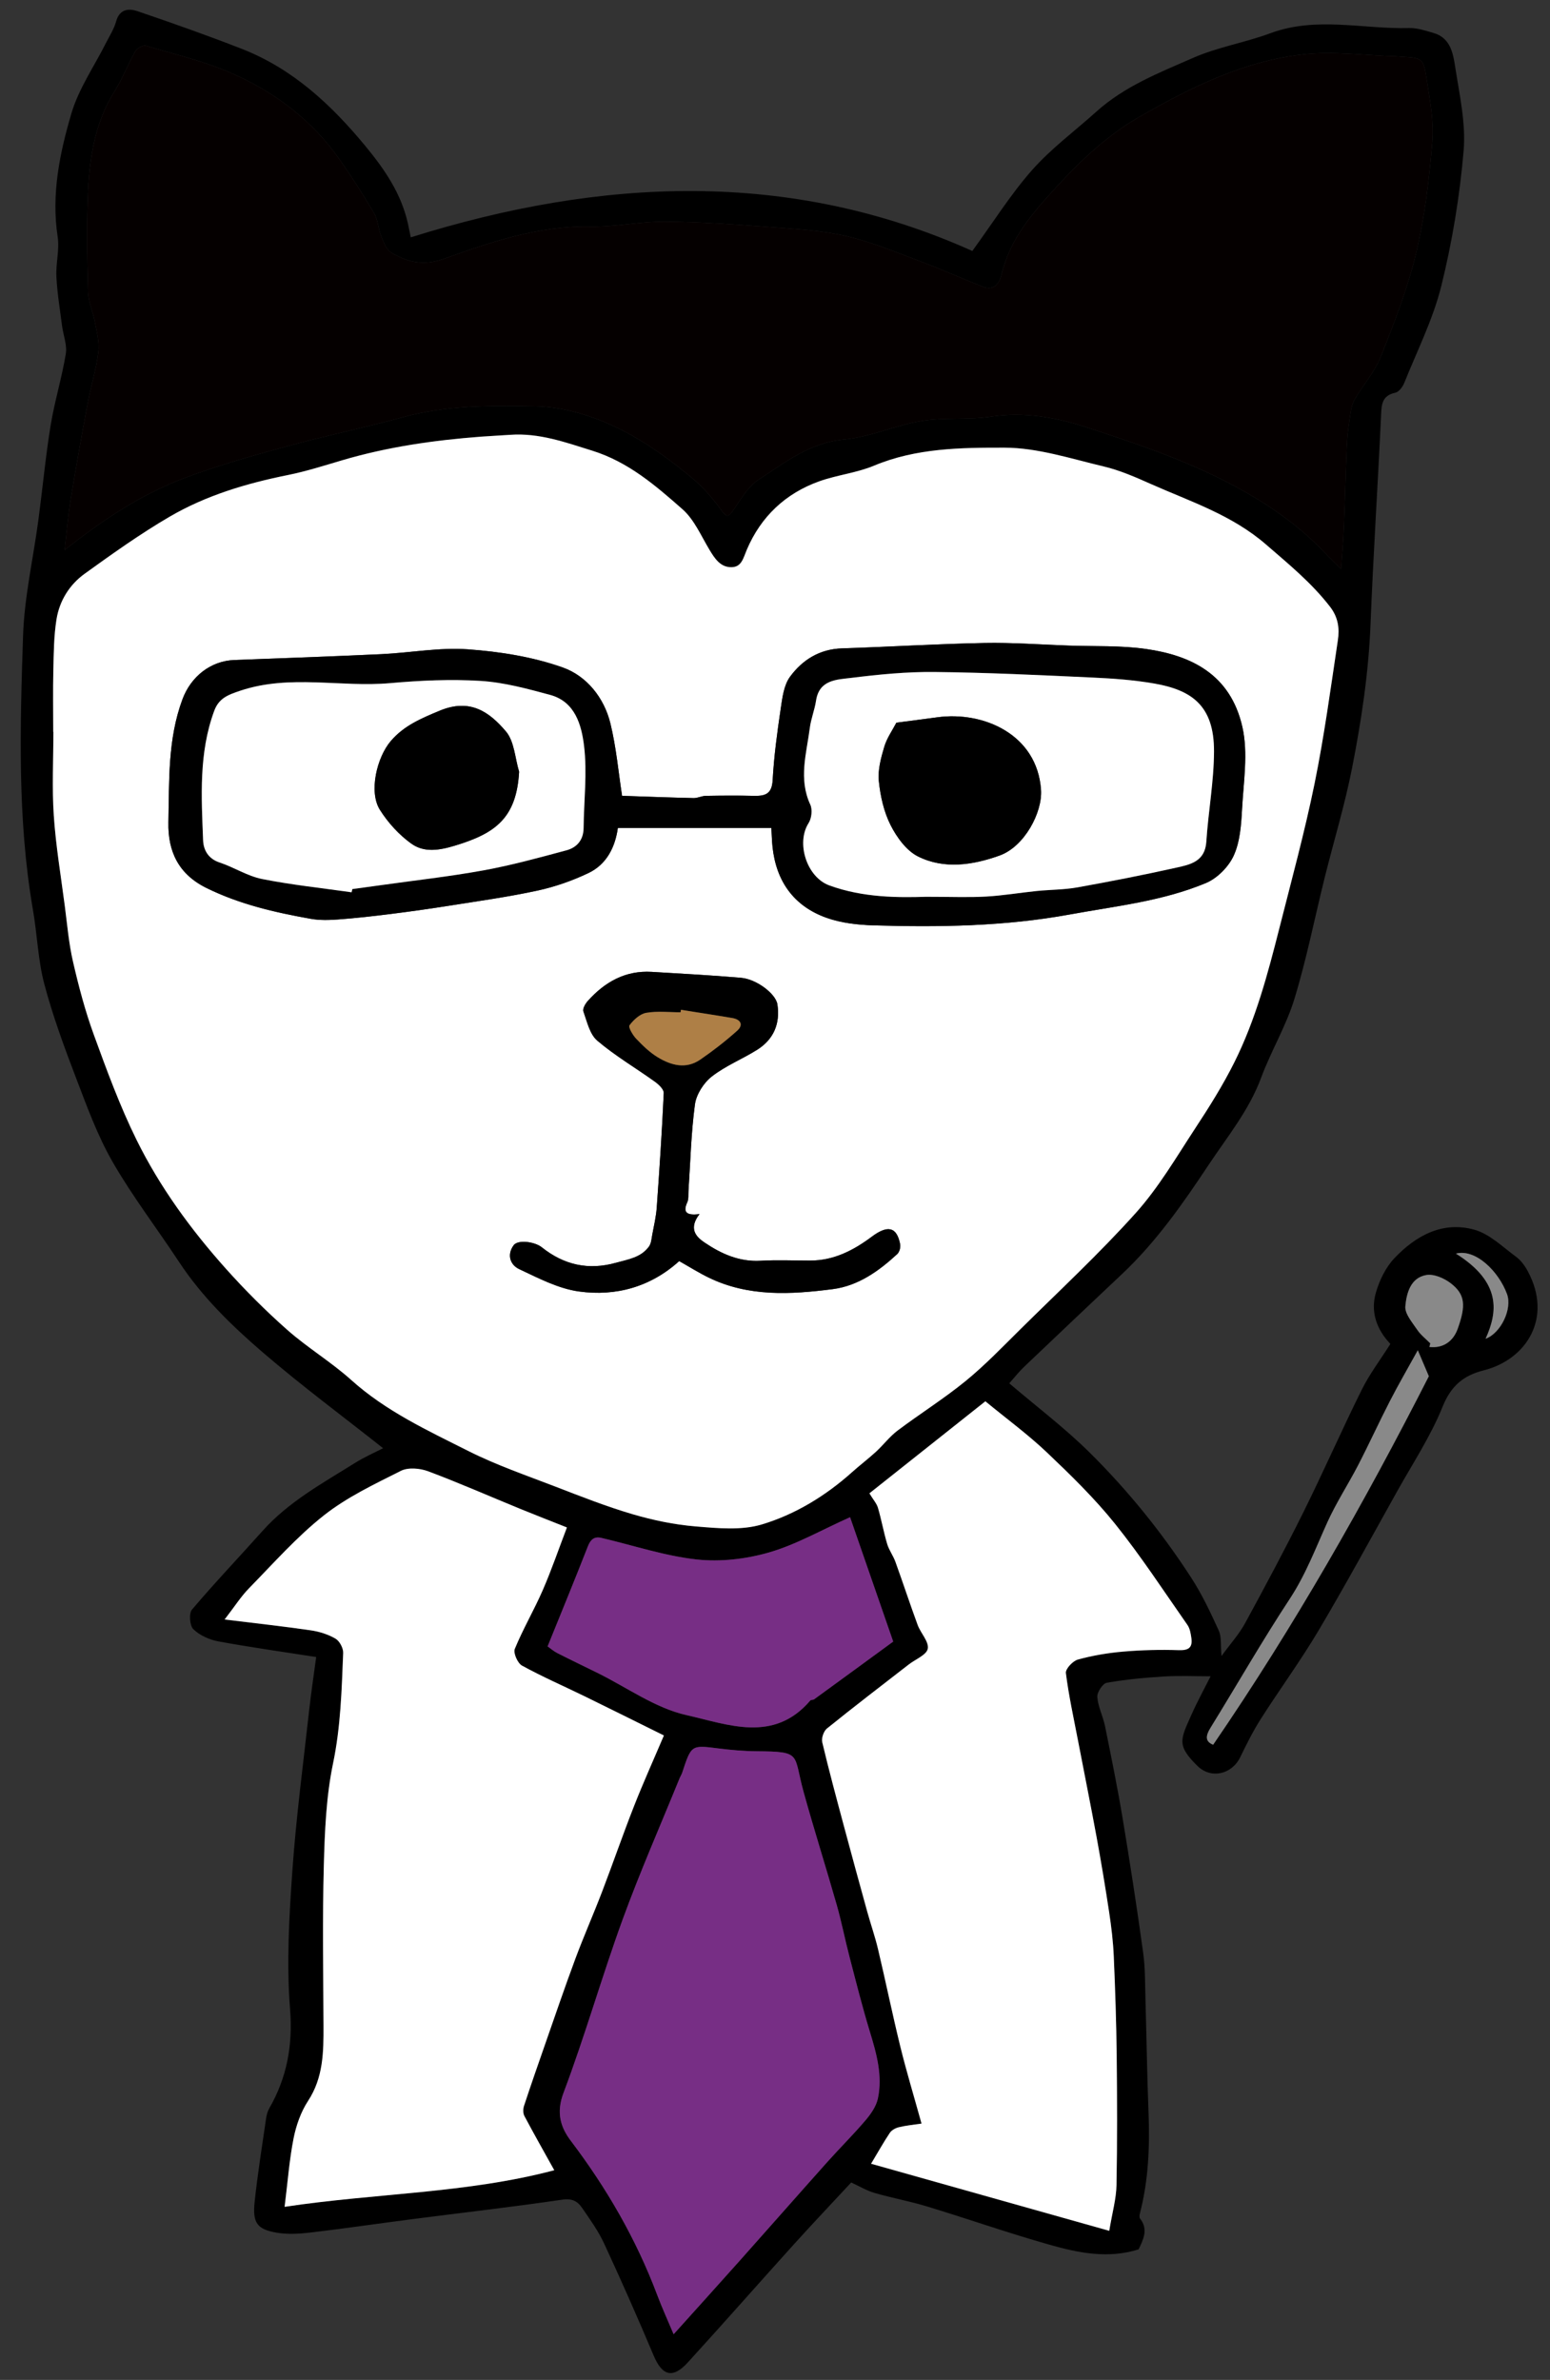
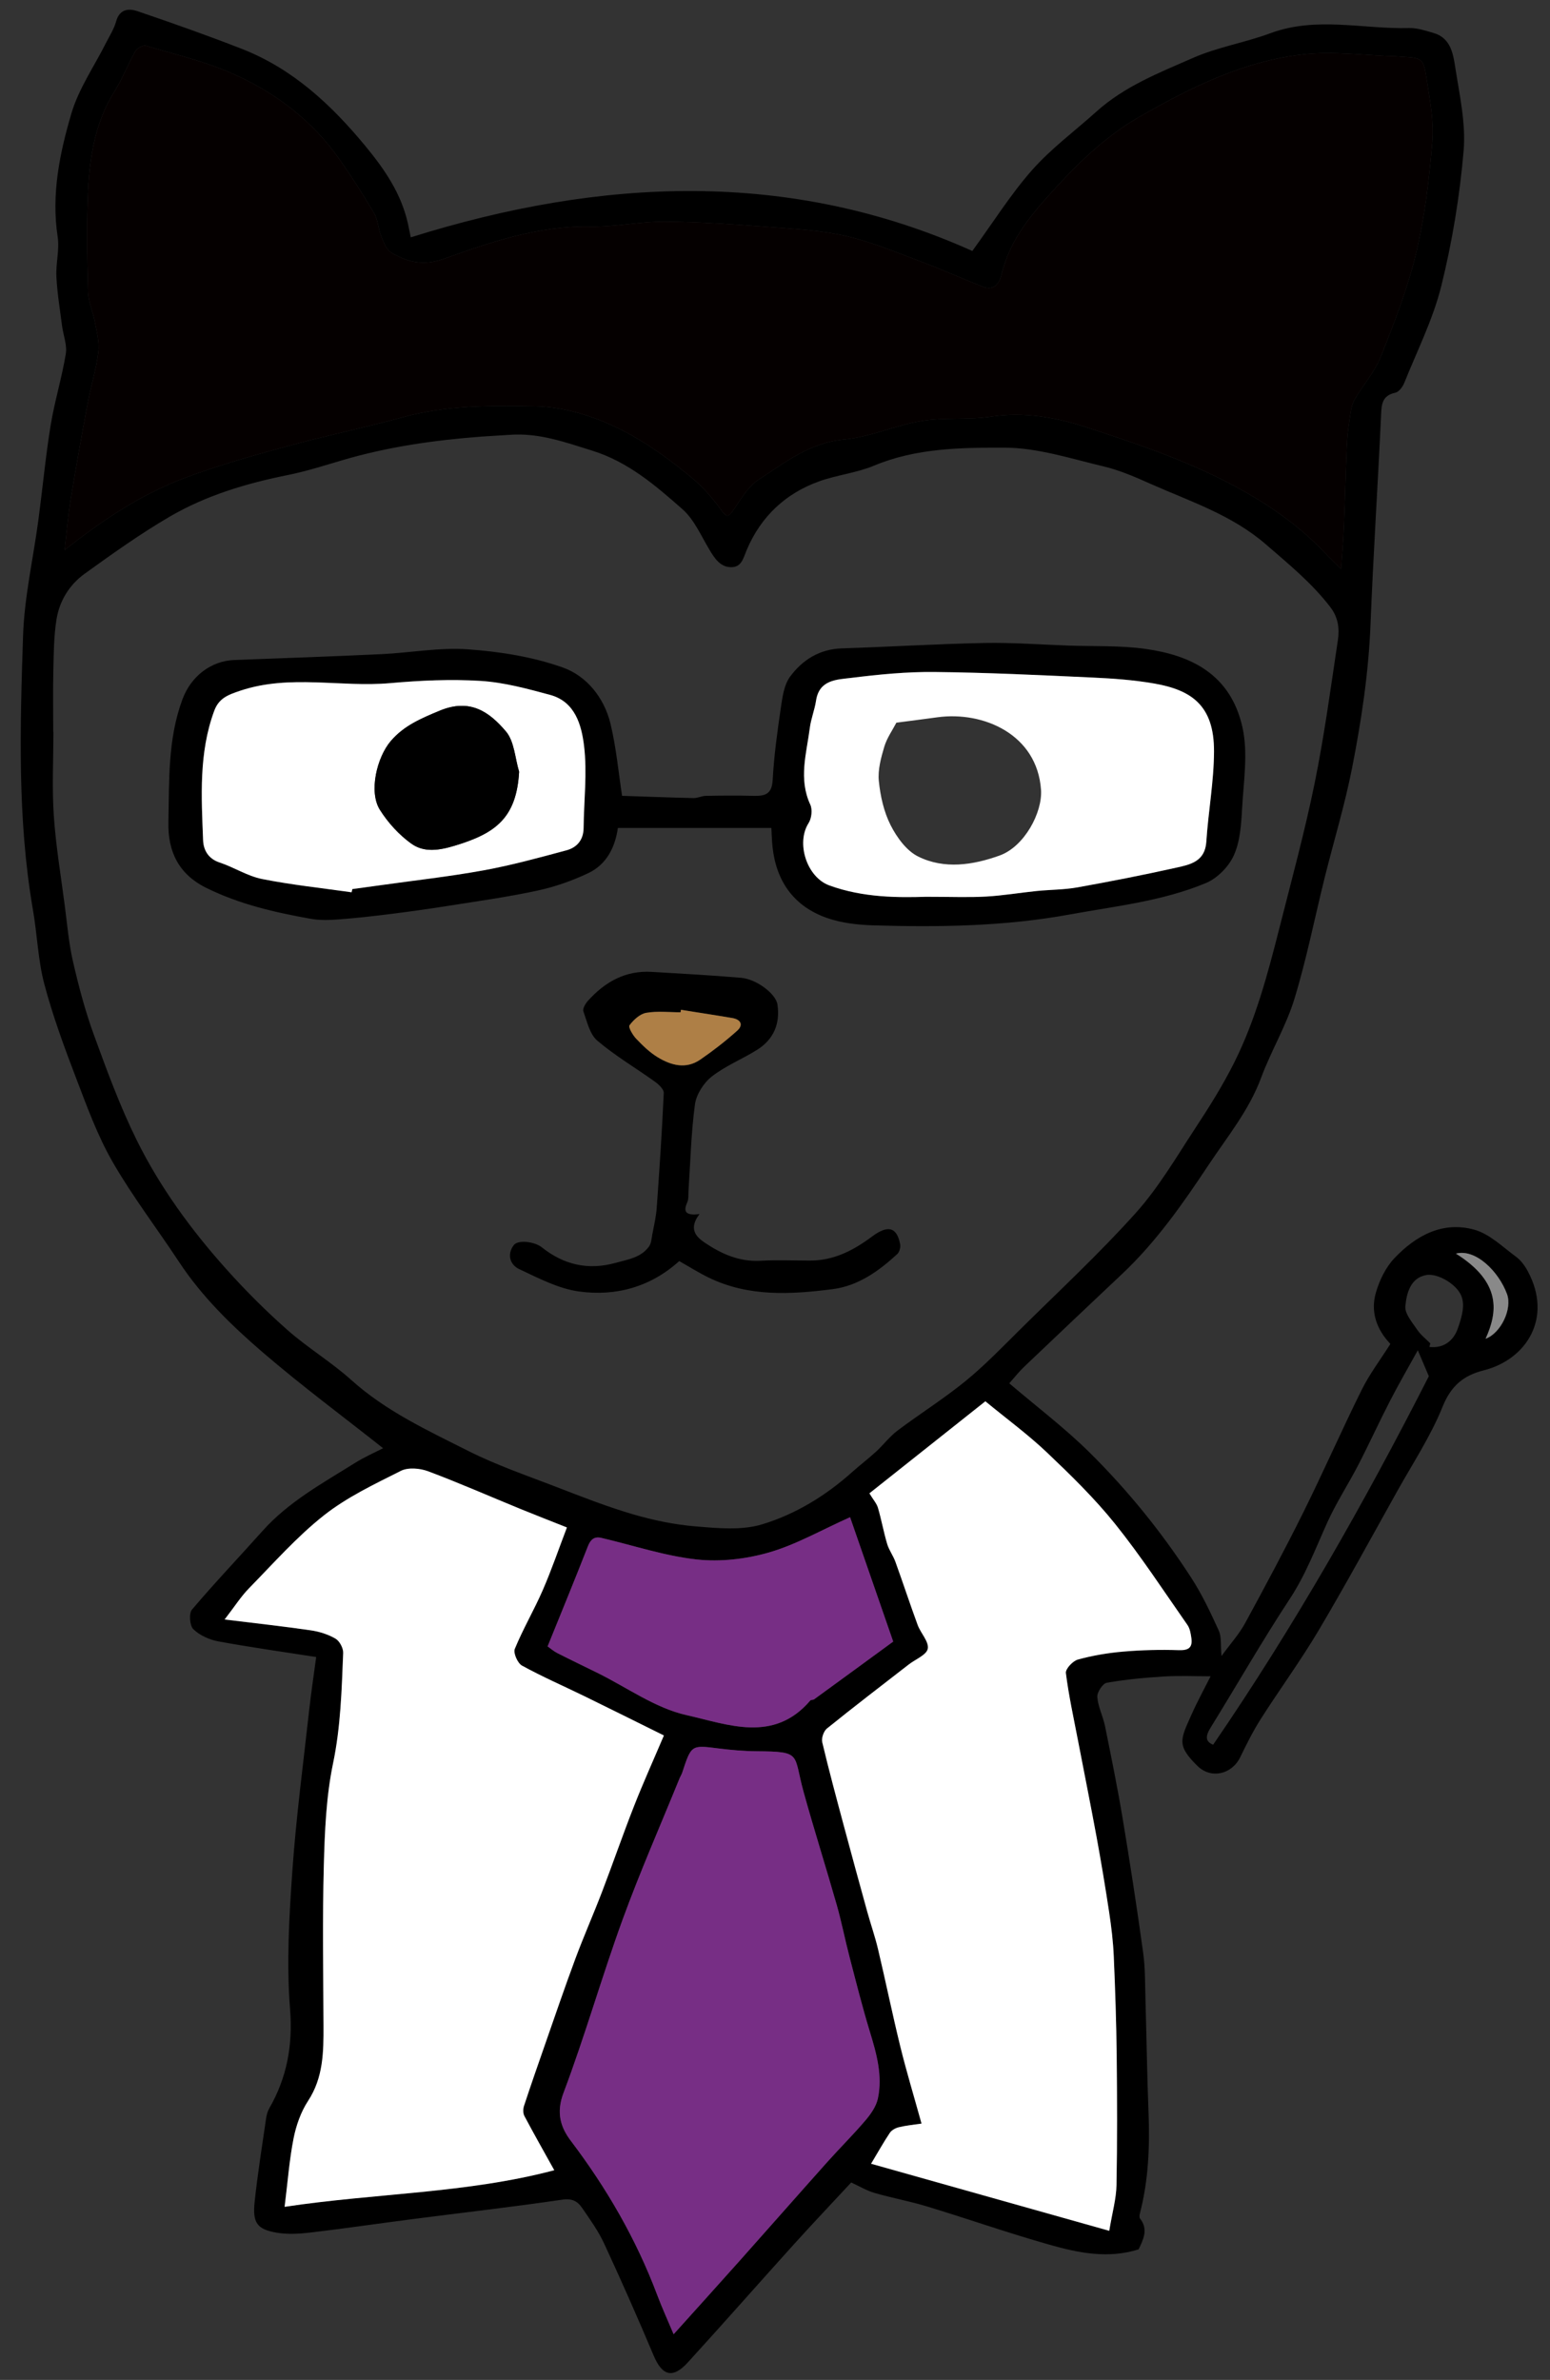
<svg xmlns="http://www.w3.org/2000/svg" version="1.1" id="レイヤー_1" x="0px" y="0px" width="187px" height="287px" viewBox="0 0 187 287" enable-background="new 0 0 187 287" xml:space="preserve">
  <rect x="0" y="0" width="187" height="287" fill="#333333" stroke="none" />
  <g>
    <path fill-rule="evenodd" clip-rule="evenodd" d="M49.559,28.622c23.001-7.208,45.752-8.23,67.747,1.643   c2.571-3.529,4.655-6.872,7.229-9.778c2.306-2.599,5.16-4.704,7.758-7.042c3.39-3.049,7.59-4.687,11.65-6.466   c2.978-1.306,6.278-1.843,9.339-2.977c5.529-2.046,11.146-0.473,16.716-0.619c0.981-0.026,1.993,0.316,2.957,0.596   c2.073,0.602,2.362,2.514,2.621,4.182c0.516,3.327,1.287,6.739,1.002,10.034c-0.469,5.472-1.37,10.957-2.691,16.286   c-1,4.032-2.922,7.835-4.481,11.72c-0.192,0.467-0.642,1.067-1.064,1.157c-1.68,0.357-1.664,1.505-1.729,2.857   c-0.387,8.359-0.937,16.712-1.266,25.074c-0.233,5.863-1.107,11.634-2.232,17.358c-0.875,4.438-2.201,8.785-3.296,13.181   c-1.215,4.886-2.191,9.844-3.66,14.65c-1,3.262-2.814,6.264-4.008,9.48c-1.458,3.939-4.086,7.126-6.352,10.537   c-3.086,4.652-6.295,9.238-10.388,13.102c-3.944,3.726-7.893,7.447-11.817,11.191c-0.71,0.679-1.321,1.459-1.83,2.03   c3.257,2.778,6.696,5.377,9.736,8.387c4.596,4.553,8.677,9.596,12.204,15.038c1.303,2.008,2.339,4.206,3.334,6.393   c0.35,0.767,0.205,1.758,0.328,3.069c1.111-1.524,2.134-2.651,2.841-3.947c2.411-4.426,4.79-8.866,7.033-13.38   c2.426-4.889,4.621-9.898,7.048-14.787c0.953-1.915,2.27-3.649,3.456-5.524c-1.701-1.787-2.42-3.921-1.739-6.223   c0.431-1.467,1.174-3.006,2.21-4.101c2.591-2.735,5.832-4.52,9.664-3.449c1.825,0.508,3.384,2.057,4.99,3.234   c0.595,0.432,1.088,1.097,1.443,1.754c3.057,5.663-0.172,10.677-5.307,11.97c-2.474,0.628-3.951,1.875-4.972,4.405   c-1.432,3.546-3.584,6.802-5.461,10.161c-3.143,5.618-6.214,11.277-9.497,16.812c-2.163,3.645-4.681,7.074-6.96,10.649   c-0.935,1.465-1.715,3.033-2.473,4.597c-1.03,2.132-3.556,2.686-5.188,1.07c-2.509-2.479-2.055-3.154-0.714-6.16   c0.729-1.635,1.595-3.209,2.313-4.639c-1.83,0-3.711-0.088-5.579,0.021c-2.324,0.142-4.657,0.356-6.95,0.761   c-0.49,0.087-1.183,1.15-1.14,1.716c0.092,1.192,0.692,2.332,0.933,3.521c0.754,3.721,1.513,7.442,2.135,11.188   c0.891,5.355,1.719,10.733,2.462,16.115c0.262,1.877,0.227,3.803,0.282,5.71c0.133,4.503,0.19,9.007,0.366,13.509   c0.161,4.104,0.007,8.172-1.024,12.169c-0.054,0.217-0.11,0.539,0,0.68c1.045,1.33,0.371,2.547-0.166,3.716   c-3.684,1.166-7.279,0.431-10.779-0.565c-4.937-1.399-9.787-3.099-14.697-4.591c-2.093-0.642-4.261-1.029-6.367-1.641   c-0.945-0.271-1.819-0.8-2.835-1.266c-2.225,2.396-4.588,4.885-6.887,7.427c-4.294,4.75-8.518,9.561-12.836,14.285   c-1.814,1.986-3.082,1.6-4.113-0.845c-1.913-4.539-3.905-9.052-5.98-13.522c-0.707-1.521-1.712-2.913-2.67-4.306   c-0.538-0.778-1.195-1.143-2.366-0.968c-6.005,0.882-12.036,1.566-18.055,2.345c-4.101,0.527-8.194,1.134-12.301,1.617   c-1.363,0.162-2.793,0.248-4.131,0.016c-2.354-0.409-2.902-1.193-2.632-3.731c0.355-3.336,0.889-6.652,1.369-9.973   c0.062-0.444,0.182-0.908,0.398-1.289c2.134-3.733,2.853-7.589,2.503-11.997c-0.436-5.501-0.11-11.098,0.278-16.623   c0.454-6.475,1.314-12.918,2.028-19.373c0.247-2.228,0.583-4.443,0.849-6.428c-4.149-0.649-8.011-1.186-11.841-1.894   c-1.067-0.199-2.22-0.726-2.983-1.465c-0.439-0.424-0.549-1.902-0.164-2.358c2.747-3.24,5.682-6.319,8.514-9.489   c3.151-3.526,7.239-5.751,11.16-8.203c1.15-0.722,2.408-1.268,3.387-1.772c-4.823-3.816-9.809-7.511-14.505-11.547   c-3.762-3.234-7.344-6.713-10.116-10.921c-2.651-4.024-5.601-7.869-8.002-12.037c-1.814-3.151-3.084-6.639-4.39-10.058   c-1.431-3.74-2.826-7.519-3.854-11.384c-0.769-2.892-0.856-5.959-1.371-8.926C2.082,98.797,2.42,87.729,2.781,76.689   c0.153-4.676,1.227-9.319,1.85-13.982c0.507-3.8,0.862-7.625,1.477-11.408c0.473-2.897,1.354-5.726,1.83-8.624   c0.176-1.076-0.307-2.253-0.453-3.39c-0.253-1.966-0.581-3.932-0.682-5.908c-0.082-1.604,0.391-3.265,0.152-4.829   c-0.782-5.122,0.246-10.062,1.654-14.853c0.882-3.002,2.767-5.705,4.194-8.548c0.424-0.842,0.961-1.662,1.204-2.558   c0.406-1.502,1.521-1.598,2.561-1.245c4.231,1.437,8.449,2.925,12.611,4.551c6.111,2.388,10.747,6.691,14.879,11.688   c2.333,2.822,4.343,5.741,5.153,9.368C49.333,27.504,49.443,28.059,49.559,28.622z M6.421,88.253c0.008,0,0.015,0,0.021,0   c0,3.365-0.175,6.742,0.048,10.092c0.244,3.634,0.851,7.244,1.323,10.862c0.295,2.257,0.484,4.542,0.994,6.754   c0.684,2.969,1.464,5.937,2.506,8.795c1.566,4.301,3.151,8.627,5.173,12.719c2.805,5.677,6.545,10.796,10.762,15.511   c2.32,2.595,4.798,5.074,7.405,7.378c2.447,2.162,5.296,3.869,7.722,6.048c4.193,3.772,9.225,6.094,14.148,8.573   c3.358,1.689,6.951,2.923,10.468,4.278c3.08,1.188,6.159,2.403,9.319,3.332c2.479,0.729,5.064,1.266,7.638,1.477   c2.648,0.219,5.506,0.501,7.972-0.242c4.029-1.213,7.69-3.448,10.888-6.311c0.938-0.841,1.947-1.604,2.875-2.454   c0.895-0.821,1.643-1.826,2.604-2.552c2.705-2.036,5.592-3.843,8.213-5.98c2.328-1.9,4.433-4.093,6.578-6.214   c4.688-4.639,9.536-9.135,13.936-14.035c2.762-3.072,4.894-6.73,7.176-10.21c1.699-2.581,3.353-5.215,4.73-7.974   c2.562-5.126,4.032-10.662,5.436-16.195c1.468-5.79,3.045-11.562,4.24-17.411c1.166-5.714,1.944-11.509,2.81-17.284   c0.213-1.402,0.054-2.755-0.936-4.035c-2.231-2.891-4.992-5.143-7.731-7.514c-4.125-3.578-9.133-5.182-13.927-7.312   c-1.839-0.819-3.721-1.643-5.67-2.104c-3.946-0.935-7.952-2.252-11.934-2.261c-5.27-0.009-10.675,0.044-15.756,2.168   c-2.097,0.876-4.45,1.119-6.6,1.884c-4.085,1.455-7.054,4.266-8.75,8.251c-0.43,1.008-0.617,2.072-1.81,2.11   c-1.366,0.042-2.063-1.04-2.715-2.127c-1.007-1.677-1.829-3.621-3.242-4.865c-3.254-2.864-6.534-5.701-10.887-7.06   c-3.267-1.019-6.427-2.161-9.902-1.911c-1.158,0.083-2.32,0.132-3.478,0.219c-5.701,0.43-11.34,1.235-16.842,2.867   c-2.149,0.635-4.295,1.321-6.488,1.762c-4.997,1.005-9.855,2.451-14.258,5.018c-3.553,2.071-6.921,4.479-10.265,6.886   c-1.834,1.323-3.045,3.27-3.401,5.521c-0.316,1.989-0.331,4.034-0.377,6.058C6.377,83.262,6.421,85.757,6.421,88.253z    M7.798,66.336c4.55-3.613,9.167-6.677,14.356-8.646c4.039-1.533,8.224-2.707,12.396-3.851c4.665-1.28,9.413-2.251,14.078-3.531   c5.255-1.442,10.606-1.423,15.961-1.315c1.736,0.037,3.513,0.333,5.188,0.805c5.27,1.482,9.721,4.496,13.858,7.971   c1.269,1.063,2.373,2.37,3.353,3.71c0.663,0.909,0.872,0.943,1.509,0.007c0.897-1.311,1.769-2.83,3.043-3.655   c3.17-2.052,6.145-4.444,10.253-4.823c3.173-0.292,6.229-1.723,9.401-2.244c2.736-0.45,5.601-0.101,8.346-0.518   c4.008-0.609,7.847,0.079,11.552,1.288c6.556,2.136,13.097,4.343,19.145,7.798c3.519,2.01,6.748,4.327,9.535,7.269   c0.597,0.632,1.229,1.23,2.025,2.024c0.129-1.884,0.265-3.384,0.328-4.888c0.135-3.331,0.222-6.663,0.362-9.993   c0.044-1.021,0.167-2.044,0.323-3.055c0.129-0.824,0.19-1.726,0.579-2.426c0.991-1.78,2.439-3.352,3.182-5.215   c1.625-4.084,3.246-8.223,4.267-12.483c1.053-4.405,1.592-8.965,1.963-13.491c0.203-2.474-0.296-5.033-0.682-7.521   c-0.403-2.581-0.509-2.564-3.153-2.724c-0.23-0.015-0.459-0.04-0.688-0.046c-3.663-0.109-7.373-0.628-10.981-0.232   c-7.224,0.793-13.696,4.006-19.905,7.58c-3.702,2.131-6.854,5.07-9.787,8.25c-2.923,3.174-5.73,6.333-6.766,10.694   c-0.266,1.13-0.912,2.037-2.3,1.489c-2.454-0.969-4.861-2.06-7.331-2.984c-3.008-1.125-5.999-2.389-9.108-3.11   c-2.974-0.689-6.082-0.855-9.143-1.084c-4.233-0.317-8.473-0.625-12.714-0.656c-3.013-0.023-6.034,0.647-9.044,0.591   c-6.213-0.114-11.968,1.863-17.64,3.888c-2.538,0.904-4.389,0.397-6.345-0.746c-0.601-0.352-0.938-1.276-1.234-2.003   c-0.354-0.874-0.36-1.919-0.823-2.712c-1.264-2.167-2.633-4.28-4.062-6.343c-3.35-4.843-7.902-8.296-13.212-10.606   c-3.282-1.428-6.824-2.266-10.274-3.28c-0.346-0.103-1.075,0.295-1.282,0.659c-0.899,1.58-1.55,3.31-2.513,4.844   c-2.313,3.689-2.989,7.814-3.189,12.012c-0.192,4.035-0.11,8.089,0,12.131c0.033,1.252,0.601,2.481,0.834,3.737   c0.217,1.168,0.558,2.391,0.413,3.535c-0.261,2.063-0.895,4.074-1.28,6.125c-0.724,3.85-1.42,7.706-2.052,11.571   C8.215,62.116,8.057,64.126,7.798,66.336z M80.096,209.284c-3.413-1.688-6.471-3.215-9.543-4.715   c-2.529-1.235-5.115-2.357-7.58-3.711c-0.527-0.288-1.071-1.525-0.867-2.017c0.996-2.419,2.331-4.688,3.375-7.088   c1.053-2.417,1.907-4.919,2.914-7.555c-2.048-0.813-3.86-1.516-5.656-2.251c-3.7-1.515-7.363-3.128-11.105-4.528   c-0.981-0.364-2.394-0.485-3.272-0.045c-3.196,1.609-6.506,3.172-9.29,5.371c-3.276,2.586-6.083,5.779-9.022,8.778   c-0.981,1.004-1.748,2.218-2.951,3.774c3.798,0.466,7.112,0.827,10.407,1.309c1.025,0.15,2.085,0.484,2.972,1.003   c0.491,0.285,0.948,1.144,0.923,1.723c-0.179,4.448-0.295,8.874-1.216,13.299c-0.839,4.03-1.009,8.235-1.12,12.375   c-0.172,6.428-0.063,12.867-0.038,19.301c0.013,3.148-0.017,6.226-1.858,9.042c-0.868,1.324-1.44,2.953-1.751,4.521   c-0.512,2.588-0.704,5.241-1.081,8.253c11.09-1.666,21.948-1.613,32.532-4.412c-1.327-2.39-2.497-4.444-3.605-6.539   c-0.172-0.326-0.168-0.845-0.049-1.212c0.808-2.454,1.659-4.896,2.512-7.337c1.213-3.466,2.395-6.944,3.674-10.384   c1.016-2.73,2.197-5.399,3.239-8.123c1.314-3.431,2.512-6.907,3.855-10.327C77.622,214.928,78.888,212.122,80.096,209.284z    M133.826,269.017c0.371-2.237,0.841-3.858,0.871-5.489c0.101-5.232,0.081-10.469,0.024-15.706   c-0.045-3.972-0.178-7.945-0.353-11.919c-0.077-1.766-0.289-3.531-0.554-5.281c-0.457-3.029-0.962-6.053-1.515-9.07   c-0.724-3.93-1.514-7.853-2.27-11.779c-0.513-2.671-1.102-5.331-1.438-8.021c-0.061-0.495,0.838-1.459,1.453-1.625   c1.784-0.489,3.639-0.802,5.486-0.958c2.223-0.192,4.47-0.243,6.699-0.172c1.172,0.037,1.653-0.313,1.504-1.438   c-0.073-0.552-0.177-1.172-0.481-1.607c-2.866-4.099-5.608-8.304-8.734-12.194c-2.481-3.09-5.357-5.887-8.236-8.624   c-2.282-2.163-4.836-4.032-7.405-6.148c-4.685,3.718-9.382,7.445-13.989,11.098c0.474,0.786,0.882,1.23,1.033,1.75   c0.421,1.439,0.685,2.926,1.113,4.363c0.224,0.743,0.721,1.399,0.987,2.131c0.918,2.536,1.758,5.103,2.689,7.631   c0.367,0.995,1.377,2.016,1.222,2.86c-0.141,0.753-1.488,1.275-2.3,1.907c-3.299,2.56-6.617,5.096-9.867,7.72   c-0.393,0.315-0.682,1.158-0.567,1.65c0.793,3.35,1.694,6.677,2.584,10.003c0.932,3.48,1.882,6.953,2.843,10.425   c0.419,1.519,0.946,3.015,1.309,4.548c0.924,3.896,1.726,7.822,2.68,11.71c0.736,2.999,1.637,5.962,2.563,9.306   c-1.021,0.152-1.89,0.233-2.726,0.438c-0.401,0.096-0.871,0.342-1.091,0.669c-0.769,1.146-1.443,2.358-2.271,3.736   C114.775,263.657,124.247,266.318,133.826,269.017z M81.27,281.491c2.792-3.104,5.413-6,8.01-8.911   c3.513-3.94,6.996-7.906,10.513-11.841c1.519-1.699,3.142-3.303,4.616-5.037c0.645-0.757,1.293-1.678,1.499-2.622   c0.596-2.779-0.16-5.446-0.976-8.112c-0.904-2.968-1.661-5.985-2.445-8.993c-0.543-2.08-0.954-4.202-1.543-6.269   c-1.298-4.547-2.734-9.057-3.994-13.612c-1.281-4.617-0.12-4.857-5.68-4.91c-1.536-0.01-3.081-0.146-4.607-0.339   c-3.261-0.41-3.255-0.443-4.364,2.943c-0.072,0.213-0.205,0.406-0.293,0.616c-2.32,5.71-4.807,11.357-6.914,17.142   c-2.51,6.9-4.519,13.983-7.111,20.848c-0.899,2.38-0.355,4.138,0.888,5.776c4.337,5.724,7.89,11.861,10.424,18.595   C79.89,278.343,80.592,279.882,81.27,281.491z M66.066,198.541c0.357,0.25,0.733,0.587,1.17,0.808   c1.596,0.812,3.213,1.584,4.82,2.376c3.578,1.762,6.992,4.259,10.771,5.105c4.95,1.105,10.516,3.416,14.925-1.758   c0.091-0.109,0.347-0.061,0.475-0.154c3.21-2.333,6.41-4.674,9.533-6.958c-1.842-5.311-3.574-10.302-5.203-14.998   c-3.479,1.555-6.503,3.303-9.757,4.243c-2.788,0.806-5.892,1.169-8.762,0.853c-3.873-0.431-7.653-1.703-11.477-2.599   c-0.859-0.203-1.312,0.18-1.641,1.024C69.363,190.469,67.732,194.427,66.066,198.541z M146.361,210.399   c9.771-14.258,18.261-29.204,26.021-44.437c-0.395-0.934-0.78-1.843-1.33-3.133c-1.204,2.186-2.337,4.128-3.363,6.126   c-1.313,2.548-2.504,5.161-3.819,7.705c-1.199,2.319-2.641,4.519-3.716,6.887c-1.421,3.135-2.617,6.33-4.54,9.252   c-3.347,5.086-6.376,10.384-9.578,15.569C145.437,209.339,145.388,210.018,146.361,210.399z M172.56,162.001   c-0.037,0.143-0.076,0.285-0.113,0.428c1.714,0.193,2.894-0.726,3.418-2.191c0.996-2.787,0.938-4.143-0.877-5.515   c-0.792-0.597-2.009-1.121-2.914-0.965c-1.905,0.329-2.388,2.212-2.525,3.774c-0.079,0.894,0.83,1.931,1.425,2.816   C171.391,160.974,172.021,161.455,172.56,162.001z M179.231,161.441c1.844-0.673,3.234-3.6,2.584-5.38   c-0.986-2.708-3.78-5.51-6.163-4.885C181.192,154.65,180.68,158.24,179.231,161.441z" />
-     <path fill-rule="evenodd" clip-rule="evenodd" fill="#FFFFFF" d="M6.421,88.253c0-2.496-0.043-4.991,0.015-7.485   c0.046-2.023,0.061-4.068,0.377-6.058c0.356-2.251,1.567-4.198,3.401-5.521c3.344-2.408,6.712-4.815,10.265-6.886   c4.403-2.567,9.262-4.013,14.258-5.018c2.192-0.441,4.338-1.127,6.488-1.762c5.502-1.631,11.141-2.437,16.842-2.867   c1.158-0.087,2.32-0.136,3.478-0.219c3.476-0.25,6.635,0.892,9.902,1.911c4.354,1.359,7.633,4.196,10.887,7.06   c1.413,1.244,2.235,3.188,3.242,4.865c0.653,1.088,1.349,2.169,2.715,2.127c1.192-0.038,1.38-1.102,1.81-2.11   c1.696-3.985,4.665-6.796,8.75-8.251c2.149-0.765,4.503-1.008,6.6-1.884c5.081-2.125,10.486-2.177,15.756-2.168   c3.981,0.009,7.987,1.326,11.934,2.261c1.949,0.461,3.831,1.284,5.67,2.104c4.794,2.13,9.802,3.733,13.927,7.312   c2.739,2.372,5.5,4.624,7.731,7.514c0.989,1.28,1.148,2.633,0.936,4.035c-0.865,5.774-1.644,11.569-2.81,17.284   c-1.195,5.85-2.772,11.621-4.24,17.411c-1.403,5.533-2.874,11.069-5.436,16.195c-1.378,2.759-3.031,5.393-4.73,7.974   c-2.282,3.479-4.414,7.138-7.176,10.21c-4.399,4.9-9.248,9.396-13.936,14.035c-2.146,2.121-4.25,4.313-6.578,6.214   c-2.621,2.138-5.508,3.944-8.213,5.98c-0.962,0.726-1.71,1.73-2.604,2.552c-0.928,0.851-1.937,1.613-2.875,2.454   c-3.197,2.862-6.858,5.098-10.888,6.311c-2.466,0.743-5.323,0.461-7.972,0.242c-2.574-0.211-5.159-0.747-7.638-1.477   c-3.16-0.929-6.24-2.145-9.319-3.332c-3.518-1.355-7.11-2.589-10.468-4.278c-4.923-2.479-9.955-4.801-14.148-8.573   c-2.426-2.179-5.274-3.886-7.722-6.048c-2.607-2.304-5.084-4.783-7.405-7.378c-4.217-4.715-7.958-9.834-10.762-15.511   c-2.022-4.092-3.606-8.418-5.173-12.719c-1.042-2.858-1.822-5.827-2.506-8.795c-0.509-2.211-0.698-4.497-0.994-6.754   c-0.472-3.618-1.079-7.228-1.323-10.862c-0.224-3.35-0.048-6.727-0.048-10.092C6.436,88.253,6.429,88.253,6.421,88.253z    M75.05,95.97c-0.429-2.774-0.695-5.798-1.404-8.712c-0.759-3.128-2.882-5.744-5.742-6.761c-3.628-1.29-7.586-1.914-11.448-2.193   c-3.444-0.25-6.951,0.417-10.433,0.582c-5.917,0.277-11.838,0.485-17.759,0.706c-2.842,0.108-5.227,1.98-6.253,4.739   c-1.79,4.811-1.586,9.839-1.695,14.828c-0.076,3.516,1.219,6.263,4.59,7.923c3.999,1.971,8.254,2.949,12.578,3.718   c1.079,0.192,2.218,0.162,3.318,0.079c2.099-0.156,4.192-0.392,6.281-0.653c2.355-0.296,4.708-0.625,7.054-0.996   c3.572-0.568,7.163-1.064,10.695-1.828c2.112-0.458,4.213-1.19,6.164-2.12c2.183-1.04,3.216-3.104,3.546-5.437   c6.271,0,12.396,0,18.517,0c0.051,0.881,0.065,1.575,0.139,2.263c0.439,4.179,2.58,7.168,6.511,8.57   c1.772,0.632,3.759,0.854,5.656,0.913c7.935,0.24,15.846,0.124,23.707-1.313c5.54-1.01,11.181-1.604,16.413-3.789   c1.373-0.572,2.747-1.962,3.362-3.322c0.76-1.673,0.896-3.7,1-5.589c0.178-3.305,0.749-6.764,0.041-9.904   c-1.45-6.417-6.259-8.645-11.643-9.413c-3.063-0.438-6.212-0.297-9.324-0.408c-3.39-0.121-6.78-0.379-10.166-0.314   c-5.729,0.113-11.452,0.467-17.18,0.651c-2.696,0.085-4.768,1.388-6.259,3.415c-0.749,1.016-0.931,2.532-1.127,3.858   c-0.423,2.859-0.814,5.734-0.972,8.617c-0.094,1.727-0.957,1.926-2.312,1.893c-1.914-0.049-3.833-0.032-5.749,0.001   c-0.495,0.009-0.988,0.279-1.478,0.269C80.746,96.176,77.818,96.063,75.05,95.97z M84.396,146.405   c-1.61,0.206-2.025-0.23-1.479-1.425c0.181-0.396,0.111-0.906,0.143-1.365c0.233-3.483,0.313-6.988,0.78-10.44   c0.167-1.21,1.055-2.594,2.033-3.357c1.659-1.299,3.693-2.1,5.493-3.237c1.973-1.249,2.772-3.143,2.423-5.459   c-0.195-1.283-2.52-3.048-4.393-3.208c-3.585-0.306-7.18-0.498-10.772-0.714c-3.169-0.19-5.648,1.211-7.702,3.497   c-0.299,0.333-0.655,0.943-0.541,1.265c0.441,1.237,0.767,2.757,1.677,3.532c2.158,1.836,4.637,3.287,6.951,4.948   c0.459,0.33,1.086,0.917,1.067,1.359c-0.208,4.611-0.517,9.217-0.846,13.824c-0.077,1.084-0.331,2.157-0.533,3.229   c-0.094,0.503-0.126,1.082-0.402,1.465c-0.971,1.34-2.499,1.547-3.988,1.962c-3.349,0.935-6.29,0.25-8.947-1.87   c-0.845-0.672-2.879-0.952-3.397-0.24c-0.849,1.17-0.389,2.376,0.677,2.875c2.322,1.091,4.719,2.353,7.203,2.694   c4.48,0.622,8.675-0.565,12.098-3.663c1.211,0.683,2.358,1.41,3.574,1.999c4.802,2.327,9.886,2.035,14.949,1.383   c3.069-0.397,5.544-2.167,7.778-4.225c0.269-0.242,0.426-0.817,0.355-1.187c-0.402-2.099-1.49-2.356-3.426-0.909   c-2.206,1.648-4.584,2.88-7.428,2.876c-2,0-4.003-0.09-5.993,0.023c-2.574,0.146-4.754-0.843-6.78-2.217   C83.955,149.13,83.046,148.15,84.396,146.405z" />
    <path fill-rule="evenodd" clip-rule="evenodd" fill="#050000" d="M7.798,66.336c0.258-2.209,0.417-4.22,0.742-6.204   c0.631-3.866,1.328-7.721,2.052-11.571c0.385-2.051,1.019-4.063,1.28-6.125c0.145-1.144-0.196-2.366-0.413-3.535   c-0.233-1.256-0.801-2.485-0.834-3.737c-0.11-4.042-0.192-8.096,0-12.131c0.2-4.198,0.876-8.322,3.189-12.012   c0.963-1.534,1.614-3.265,2.513-4.844c0.208-0.364,0.936-0.762,1.282-0.659c3.45,1.014,6.992,1.852,10.274,3.28   c5.31,2.31,9.862,5.764,13.212,10.606c1.429,2.063,2.797,4.176,4.062,6.343c0.462,0.793,0.469,1.838,0.823,2.712   c0.296,0.728,0.633,1.651,1.234,2.003c1.957,1.144,3.807,1.65,6.345,0.746c5.672-2.025,11.427-4.002,17.64-3.888   c3.01,0.056,6.031-0.614,9.044-0.591c4.241,0.031,8.481,0.338,12.714,0.656c3.061,0.229,6.169,0.395,9.143,1.084   c3.109,0.721,6.101,1.985,9.108,3.11c2.47,0.924,4.877,2.015,7.331,2.984c1.388,0.548,2.034-0.359,2.3-1.489   c1.035-4.361,3.843-7.521,6.766-10.694c2.933-3.18,6.085-6.119,9.787-8.25c6.209-3.573,12.682-6.786,19.905-7.58   c3.608-0.396,7.318,0.124,10.981,0.232c0.229,0.006,0.458,0.032,0.688,0.046c2.645,0.16,2.75,0.144,3.153,2.724   c0.386,2.489,0.885,5.047,0.682,7.521c-0.371,4.526-0.91,9.086-1.963,13.491c-1.021,4.26-2.642,8.399-4.267,12.483   c-0.742,1.864-2.19,3.435-3.182,5.215c-0.389,0.7-0.45,1.602-0.579,2.426c-0.156,1.011-0.279,2.033-0.323,3.055   c-0.141,3.33-0.228,6.662-0.362,9.993c-0.063,1.504-0.199,3.004-0.328,4.888c-0.797-0.794-1.429-1.393-2.025-2.024   c-2.787-2.942-6.017-5.259-9.535-7.269c-6.048-3.455-12.589-5.662-19.145-7.798c-3.705-1.209-7.544-1.897-11.552-1.288   c-2.745,0.417-5.609,0.068-8.346,0.518c-3.172,0.521-6.229,1.952-9.401,2.244c-4.108,0.379-7.083,2.771-10.253,4.823   c-1.274,0.825-2.146,2.344-3.043,3.655c-0.637,0.936-0.846,0.902-1.509-0.007c-0.98-1.34-2.084-2.647-3.353-3.71   c-4.137-3.475-8.589-6.489-13.858-7.971c-1.675-0.472-3.452-0.768-5.188-0.805c-5.355-0.108-10.706-0.127-15.961,1.315   c-4.665,1.28-9.414,2.251-14.078,3.531c-4.172,1.144-8.356,2.318-12.396,3.851C16.966,59.659,12.348,62.723,7.798,66.336z" />
    <path fill-rule="evenodd" clip-rule="evenodd" fill="#FFFFFF" d="M80.096,209.284c-1.208,2.838-2.474,5.644-3.6,8.505   c-1.344,3.42-2.541,6.896-3.855,10.327c-1.042,2.724-2.224,5.393-3.239,8.123c-1.279,3.439-2.461,6.918-3.674,10.384   c-0.853,2.44-1.704,4.883-2.512,7.337c-0.12,0.367-0.124,0.886,0.049,1.212c1.108,2.095,2.279,4.149,3.605,6.539   c-10.584,2.799-21.442,2.746-32.532,4.412c0.376-3.012,0.569-5.665,1.081-8.253c0.311-1.567,0.883-3.196,1.751-4.521   c1.841-2.816,1.871-5.894,1.858-9.042c-0.025-6.434-0.134-12.873,0.038-19.301c0.111-4.14,0.28-8.345,1.12-12.375   c0.92-4.425,1.037-8.851,1.216-13.299c0.024-0.579-0.433-1.438-0.923-1.723c-0.887-0.519-1.947-0.853-2.972-1.003   c-3.295-0.481-6.609-0.843-10.407-1.309c1.203-1.557,1.969-2.771,2.951-3.774c2.94-2.999,5.747-6.192,9.022-8.778   c2.784-2.199,6.094-3.762,9.29-5.371c0.878-0.44,2.291-0.319,3.272,0.045c3.743,1.4,7.406,3.014,11.105,4.528   c1.796,0.735,3.608,1.438,5.656,2.251c-1.007,2.636-1.861,5.138-2.914,7.555c-1.045,2.399-2.379,4.669-3.375,7.088   c-0.205,0.491,0.34,1.729,0.867,2.017c2.465,1.354,5.051,2.476,7.58,3.711C73.625,206.069,76.683,207.597,80.096,209.284z" />
    <path fill-rule="evenodd" clip-rule="evenodd" fill="#FFFFFF" d="M133.826,269.017c-9.579-2.698-19.051-5.359-28.735-8.088   c0.828-1.378,1.503-2.591,2.271-3.736c0.22-0.327,0.689-0.573,1.091-0.669c0.836-0.205,1.704-0.286,2.726-0.438   c-0.927-3.344-1.827-6.307-2.563-9.306c-0.954-3.888-1.756-7.814-2.68-11.71c-0.362-1.533-0.89-3.029-1.309-4.548   c-0.961-3.472-1.911-6.944-2.843-10.425c-0.89-3.326-1.791-6.653-2.584-10.003c-0.114-0.492,0.175-1.335,0.567-1.65   c3.25-2.624,6.568-5.16,9.867-7.72c0.812-0.632,2.159-1.154,2.3-1.907c0.155-0.845-0.854-1.865-1.222-2.86   c-0.932-2.528-1.771-5.095-2.689-7.631c-0.267-0.731-0.764-1.388-0.987-2.131c-0.429-1.438-0.692-2.924-1.113-4.363   c-0.151-0.52-0.56-0.964-1.033-1.75c4.607-3.652,9.305-7.38,13.989-11.098c2.569,2.116,5.123,3.985,7.405,6.148   c2.879,2.737,5.755,5.534,8.236,8.624c3.126,3.891,5.868,8.096,8.734,12.194c0.305,0.436,0.408,1.056,0.481,1.607   c0.149,1.124-0.332,1.475-1.504,1.438c-2.229-0.071-4.477-0.021-6.699,0.172c-1.848,0.156-3.702,0.469-5.486,0.958   c-0.615,0.166-1.514,1.13-1.453,1.625c0.336,2.69,0.925,5.351,1.438,8.021c0.756,3.927,1.546,7.85,2.27,11.779   c0.553,3.018,1.058,6.041,1.515,9.07c0.265,1.75,0.477,3.516,0.554,5.281c0.175,3.974,0.308,7.947,0.353,11.919   c0.057,5.237,0.076,10.474-0.024,15.706C134.667,265.158,134.197,266.779,133.826,269.017z" />
    <path fill-rule="evenodd" clip-rule="evenodd" fill="#772E85" d="M81.27,281.491c-0.678-1.609-1.38-3.148-1.976-4.727   c-2.535-6.733-6.087-12.871-10.424-18.595c-1.244-1.639-1.787-3.396-0.888-5.776c2.592-6.864,4.602-13.947,7.111-20.848   c2.106-5.784,4.594-11.432,6.914-17.142c0.089-0.21,0.221-0.403,0.293-0.616c1.109-3.387,1.103-3.354,4.364-2.943   c1.526,0.193,3.071,0.329,4.607,0.339c5.56,0.053,4.398,0.293,5.68,4.91c1.26,4.556,2.696,9.065,3.994,13.612   c0.589,2.066,1,4.188,1.543,6.269c0.784,3.008,1.541,6.025,2.445,8.993c0.815,2.666,1.571,5.333,0.976,8.112   c-0.206,0.944-0.854,1.865-1.499,2.622c-1.475,1.734-3.098,3.338-4.616,5.037c-3.517,3.935-7,7.9-10.513,11.841   C86.683,275.491,84.062,278.388,81.27,281.491z" />
    <path fill-rule="evenodd" clip-rule="evenodd" fill="#772E85" d="M66.066,198.541c1.666-4.114,3.297-8.072,4.855-12.058   c0.329-0.845,0.782-1.228,1.641-1.024c3.824,0.896,7.604,2.168,11.477,2.599c2.87,0.316,5.974-0.047,8.762-0.853   c3.254-0.94,6.278-2.688,9.757-4.243c1.629,4.696,3.361,9.688,5.203,14.998c-3.123,2.284-6.323,4.625-9.533,6.958   c-0.128,0.094-0.384,0.045-0.475,0.154c-4.409,5.174-9.975,2.863-14.925,1.758c-3.78-0.847-7.193-3.344-10.771-5.105   c-1.607-0.792-3.224-1.564-4.82-2.376C66.8,199.128,66.424,198.791,66.066,198.541z" />
-     <path fill-rule="evenodd" clip-rule="evenodd" fill="#898989" d="M146.361,210.399c-0.974-0.382-0.925-1.061-0.326-2.03   c3.202-5.186,6.231-10.483,9.578-15.569c1.923-2.922,3.119-6.117,4.54-9.252c1.075-2.368,2.517-4.567,3.716-6.887   c1.315-2.544,2.506-5.157,3.819-7.705c1.026-1.998,2.159-3.94,3.363-6.126c0.55,1.29,0.936,2.199,1.33,3.133   C164.622,181.195,156.132,196.142,146.361,210.399z" />
-     <path fill-rule="evenodd" clip-rule="evenodd" fill="#898989" d="M172.56,162.001c-0.539-0.546-1.169-1.027-1.587-1.652   c-0.595-0.886-1.504-1.923-1.425-2.816c0.138-1.563,0.62-3.445,2.525-3.774c0.905-0.156,2.122,0.368,2.914,0.965   c1.814,1.372,1.873,2.728,0.877,5.515c-0.524,1.466-1.704,2.385-3.418,2.191C172.483,162.286,172.522,162.144,172.56,162.001z" />
    <path fill-rule="evenodd" clip-rule="evenodd" fill="#898989" d="M179.231,161.441c1.448-3.201,1.961-6.791-3.579-10.265   c2.383-0.625,5.177,2.177,6.163,4.885C182.466,157.842,181.075,160.769,179.231,161.441z" />
    <path fill-rule="evenodd" clip-rule="evenodd" d="M75.05,95.97c2.768,0.092,5.696,0.206,8.629,0.272   c0.49,0.011,0.982-0.26,1.478-0.269c1.917-0.034,3.835-0.05,5.749-0.001c1.354,0.033,2.218-0.166,2.312-1.893   c0.157-2.882,0.549-5.758,0.972-8.617c0.196-1.326,0.378-2.842,1.127-3.858c1.491-2.027,3.563-3.33,6.259-3.415   c5.728-0.184,11.45-0.538,17.18-0.651c3.386-0.065,6.776,0.193,10.166,0.314c3.112,0.11,6.262-0.03,9.324,0.408   c5.384,0.768,10.192,2.995,11.643,9.413c0.708,3.14,0.137,6.599-0.041,9.904c-0.104,1.889-0.24,3.916-1,5.589   c-0.615,1.359-1.989,2.75-3.362,3.322c-5.232,2.185-10.873,2.779-16.413,3.789c-7.861,1.437-15.772,1.553-23.707,1.313   c-1.897-0.059-3.884-0.281-5.656-0.913c-3.931-1.401-6.071-4.391-6.511-8.57c-0.073-0.688-0.088-1.381-0.139-2.263   c-6.121,0-12.246,0-18.517,0c-0.33,2.333-1.363,4.396-3.546,5.437c-1.951,0.93-4.052,1.663-6.164,2.12   c-3.532,0.764-7.123,1.26-10.695,1.828c-2.345,0.372-4.699,0.7-7.054,0.996c-2.089,0.261-4.182,0.498-6.281,0.653   c-1.1,0.083-2.239,0.114-3.318-0.079c-4.323-0.77-8.579-1.747-12.578-3.718c-3.371-1.66-4.666-4.407-4.59-7.923   c0.108-4.989-0.095-10.017,1.695-14.828c1.026-2.759,3.411-4.631,6.253-4.739c5.92-0.221,11.841-0.429,17.759-0.706   c3.482-0.164,6.989-0.832,10.433-0.582c3.862,0.279,7.82,0.903,11.448,2.193c2.86,1.017,4.983,3.633,5.742,6.761   C74.354,90.172,74.621,93.196,75.05,95.97z M111.749,108.145c3.058,0,5.141,0.092,7.211-0.027c2.04-0.114,4.062-0.46,6.097-0.667   c1.644-0.168,3.319-0.15,4.94-0.44c3.986-0.715,7.965-1.497,11.918-2.377c1.676-0.373,3.465-0.73,3.622-3.126   c0.236-3.64,0.917-7.267,0.928-10.901c0.017-5.566-2.741-7.41-7.266-8.188c-2.419-0.419-4.895-0.598-7.354-0.71   c-6.361-0.292-12.729-0.604-19.094-0.671c-3.354-0.035-6.73,0.296-10.063,0.711c-1.726,0.213-3.856,0.205-4.237,2.756   c-0.17,1.111-0.612,2.184-0.753,3.297c-0.396,3.07-1.379,6.135,0.063,9.235c0.277,0.595,0.156,1.653-0.209,2.224   c-1.531,2.406-0.22,6.516,2.499,7.512C104.166,108.276,108.443,108.243,111.749,108.145z M42.417,107.604   c0.031-0.129,0.062-0.259,0.091-0.387c1.128-0.154,2.256-0.306,3.383-0.465c4.151-0.585,8.328-1.044,12.448-1.795   c3.369-0.614,6.689-1.524,10-2.416c1.247-0.334,2.053-1.234,2.068-2.679c0.036-3.312,0.449-6.664,0.055-9.92   c-0.303-2.489-1.069-5.322-4.083-6.14c-2.751-0.746-5.563-1.512-8.385-1.689c-3.623-0.227-7.295-0.055-10.919,0.268   c-5.998,0.531-12.063-1.083-18.055,0.903c-1.585,0.525-2.628,0.945-3.185,2.466c-1.86,5.067-1.536,10.333-1.332,15.569   c0.044,1.178,0.611,2.236,1.986,2.69c1.742,0.575,3.36,1.638,5.13,1.993C35.184,106.712,38.816,107.089,42.417,107.604z" />
    <path fill-rule="evenodd" clip-rule="evenodd" d="M84.396,146.405c-1.35,1.745-0.441,2.725,0.577,3.415   c2.025,1.374,4.206,2.362,6.78,2.217c1.99-0.113,3.993-0.023,5.993-0.023c2.844,0.004,5.222-1.228,7.428-2.876   c1.936-1.447,3.023-1.189,3.426,0.909c0.07,0.369-0.087,0.944-0.355,1.187c-2.234,2.058-4.709,3.827-7.778,4.225   c-5.063,0.652-10.147,0.944-14.949-1.383c-1.216-0.589-2.363-1.316-3.574-1.999c-3.423,3.098-7.618,4.285-12.098,3.663   c-2.483-0.342-4.881-1.604-7.203-2.694c-1.066-0.499-1.526-1.705-0.677-2.875c0.518-0.712,2.552-0.432,3.397,0.24   c2.657,2.12,5.598,2.805,8.947,1.87c1.489-0.415,3.017-0.622,3.988-1.962c0.276-0.383,0.309-0.962,0.402-1.465   c0.202-1.071,0.456-2.145,0.533-3.229c0.329-4.607,0.638-9.213,0.846-13.824c0.019-0.443-0.608-1.029-1.067-1.359   c-2.314-1.662-4.792-3.112-6.951-4.948c-0.911-0.774-1.236-2.295-1.677-3.532c-0.115-0.322,0.242-0.932,0.541-1.265   c2.053-2.286,4.533-3.687,7.702-3.497c3.593,0.216,7.188,0.408,10.772,0.714c1.873,0.159,4.197,1.925,4.393,3.208   c0.35,2.317-0.45,4.21-2.423,5.459c-1.8,1.137-3.834,1.938-5.493,3.237c-0.978,0.763-1.865,2.146-2.033,3.357   c-0.467,3.452-0.547,6.957-0.78,10.44c-0.032,0.459,0.038,0.97-0.143,1.365C82.372,146.175,82.787,146.611,84.396,146.405z    M82.151,121.775c-0.016,0.099-0.03,0.199-0.045,0.298c-1.387,0-2.802-0.172-4.148,0.067c-0.756,0.134-1.525,0.846-2.013,1.504   c-0.167,0.23,0.396,1.186,0.814,1.626c0.786,0.823,1.63,1.644,2.592,2.227c1.612,0.977,3.4,1.469,5.123,0.289   c1.554-1.064,3.053-2.232,4.458-3.487c0.804-0.72,0.416-1.363-0.586-1.534C86.284,122.415,84.218,122.104,82.151,121.775z" />
    <path fill-rule="evenodd" clip-rule="evenodd" fill="#FFFFFF" d="M111.749,108.145c-3.306,0.098-7.583,0.132-11.698-1.373   c-2.719-0.996-4.03-5.105-2.499-7.512c0.365-0.571,0.486-1.628,0.209-2.224c-1.442-3.101-0.459-6.165-0.063-9.235   c0.141-1.114,0.583-2.186,0.753-3.297c0.381-2.551,2.512-2.543,4.237-2.756c3.333-0.415,6.71-0.746,10.063-0.711   c6.365,0.067,12.732,0.378,19.094,0.671c2.46,0.112,4.936,0.291,7.354,0.71c4.524,0.778,7.282,2.622,7.266,8.188   c-0.011,3.635-0.691,7.261-0.928,10.901c-0.157,2.396-1.946,2.754-3.622,3.126c-3.953,0.881-7.932,1.662-11.918,2.377   c-1.621,0.29-3.297,0.272-4.94,0.44c-2.035,0.208-4.057,0.554-6.097,0.667C116.89,108.236,114.807,108.145,111.749,108.145z    M108.144,87.15c-0.459,0.885-1.138,1.834-1.457,2.892c-0.397,1.334-0.794,2.786-0.662,4.134c0.184,1.817,0.605,3.718,1.421,5.328   c0.744,1.469,1.912,3.083,3.316,3.781c3.167,1.576,6.628,1.033,9.831-0.114c3.005-1.077,5.187-5.206,5.001-7.92   c-0.461-6.69-6.947-9.512-12.504-8.751C111.511,86.716,109.93,86.916,108.144,87.15z" />
    <path fill-rule="evenodd" clip-rule="evenodd" fill="#FFFFFF" d="M42.417,107.604c-3.602-0.515-7.234-0.893-10.798-1.603   c-1.771-0.354-3.389-1.417-5.13-1.993c-1.375-0.454-1.942-1.512-1.986-2.69c-0.204-5.236-0.528-10.502,1.332-15.569   c0.557-1.521,1.6-1.941,3.185-2.466c5.992-1.986,12.058-0.372,18.055-0.903c3.624-0.322,7.296-0.494,10.919-0.268   c2.822,0.178,5.634,0.944,8.385,1.689c3.014,0.818,3.781,3.651,4.083,6.14c0.395,3.256-0.019,6.608-0.055,9.92   c-0.016,1.445-0.822,2.345-2.068,2.679c-3.311,0.892-6.631,1.802-10,2.416c-4.121,0.751-8.297,1.21-12.448,1.795   c-1.127,0.159-2.255,0.311-3.383,0.465C42.479,107.346,42.449,107.476,42.417,107.604z M62.628,93.066   c-0.499-1.646-0.572-3.662-1.591-4.862c-1.996-2.346-4.315-4.029-7.999-2.496c-2.249,0.937-4.298,1.798-5.883,3.645   c-1.704,1.991-2.68,6.147-1.325,8.299c0.973,1.545,2.293,2.997,3.766,4.063c1.564,1.134,3.375,0.844,5.33,0.249   C59.754,100.499,62.31,98.666,62.628,93.066z" />
    <path fill-rule="evenodd" clip-rule="evenodd" fill="#AE7F46" d="M82.151,121.775c2.067,0.329,4.132,0.639,6.195,0.991   c1.002,0.171,1.39,0.814,0.586,1.534c-1.405,1.255-2.905,2.422-4.458,3.487c-1.723,1.18-3.511,0.688-5.123-0.289   c-0.962-0.583-1.807-1.404-2.592-2.227c-0.419-0.44-0.981-1.396-0.814-1.626c0.488-0.659,1.257-1.37,2.013-1.504   c1.346-0.239,2.761-0.067,4.148-0.067C82.122,121.974,82.136,121.875,82.151,121.775z" />
-     <path fill-rule="evenodd" clip-rule="evenodd" d="M108.144,87.15c1.786-0.234,3.367-0.434,4.946-0.65   c5.557-0.761,12.043,2.061,12.504,8.751c0.186,2.715-1.996,6.844-5.001,7.92c-3.203,1.146-6.664,1.69-9.831,0.114   c-1.404-0.698-2.572-2.312-3.316-3.781c-0.815-1.61-1.237-3.511-1.421-5.328c-0.132-1.348,0.265-2.8,0.662-4.134   C107.006,88.984,107.685,88.035,108.144,87.15z" />
    <path fill-rule="evenodd" clip-rule="evenodd" d="M62.628,93.066c-0.318,5.6-2.874,7.433-7.703,8.897   c-1.955,0.595-3.766,0.885-5.33-0.249c-1.473-1.065-2.793-2.517-3.766-4.063c-1.355-2.151-0.379-6.308,1.325-8.299   c1.585-1.847,3.635-2.708,5.883-3.645c3.684-1.533,6.003,0.15,7.999,2.496C62.056,89.404,62.129,91.42,62.628,93.066z" />
  </g>
  <g>
</g>
  <g>
</g>
  <g>
</g>
  <g>
</g>
  <g>
</g>
  <g>
</g>
</svg>